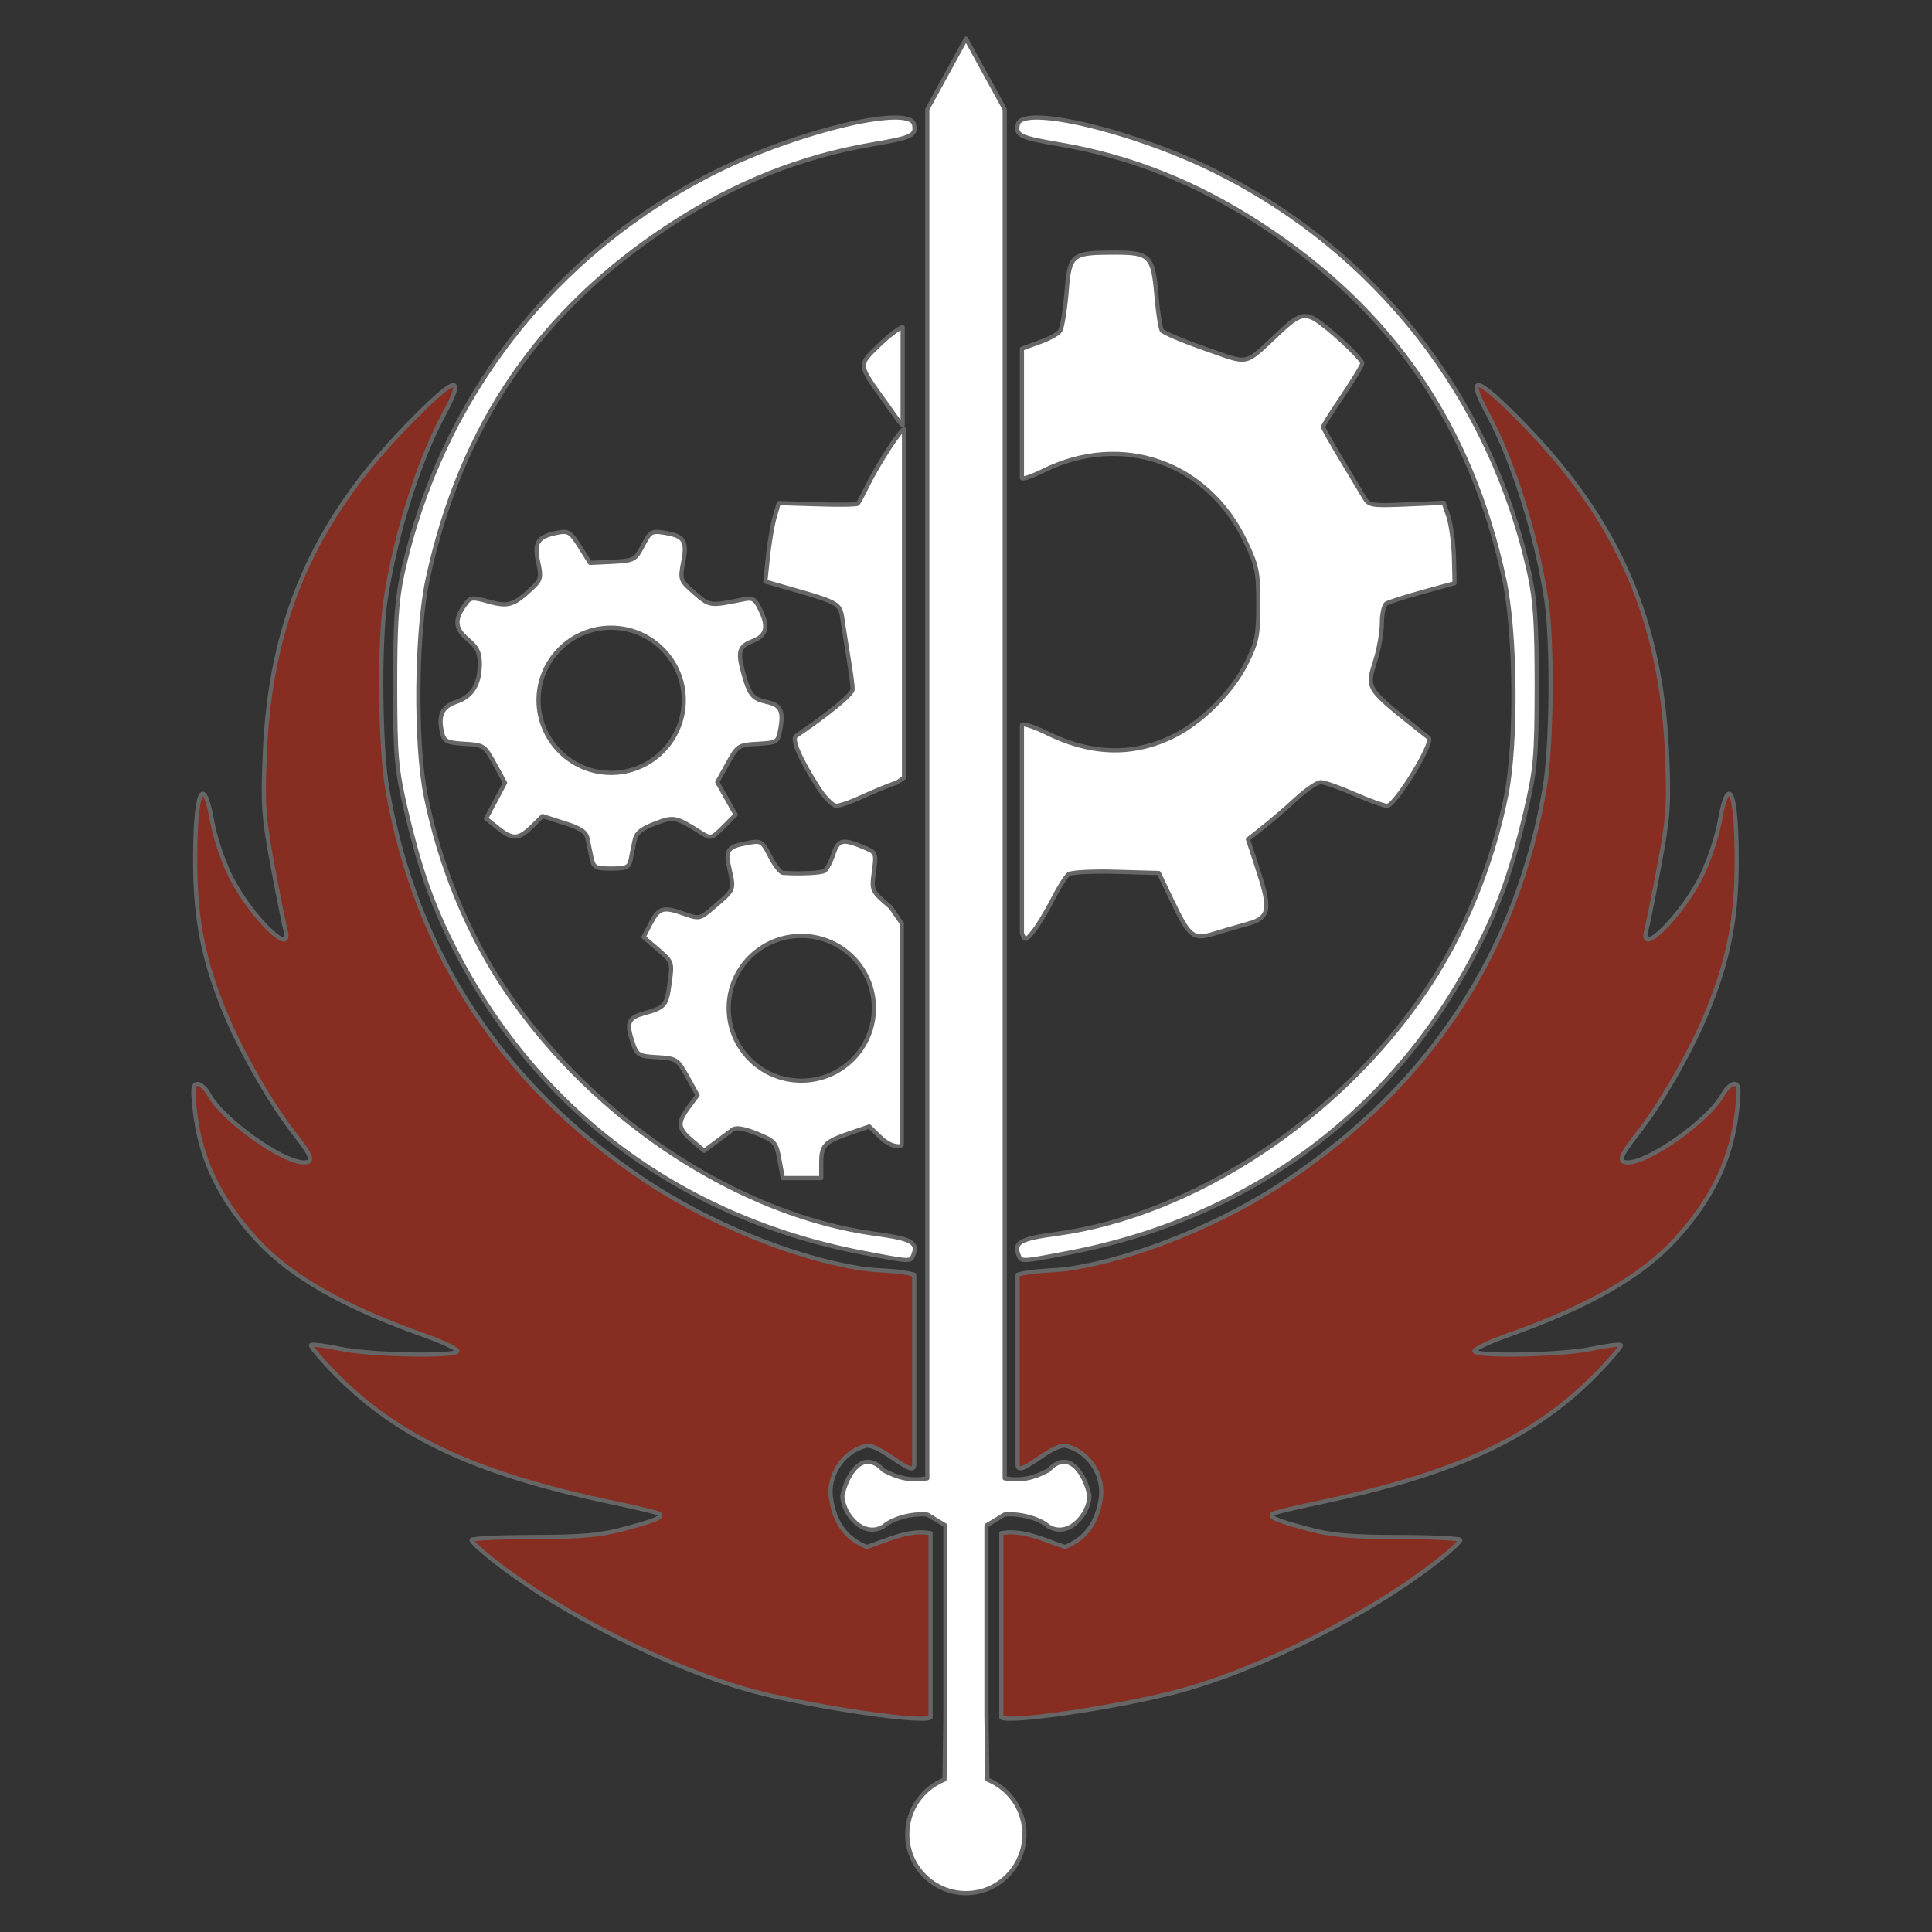
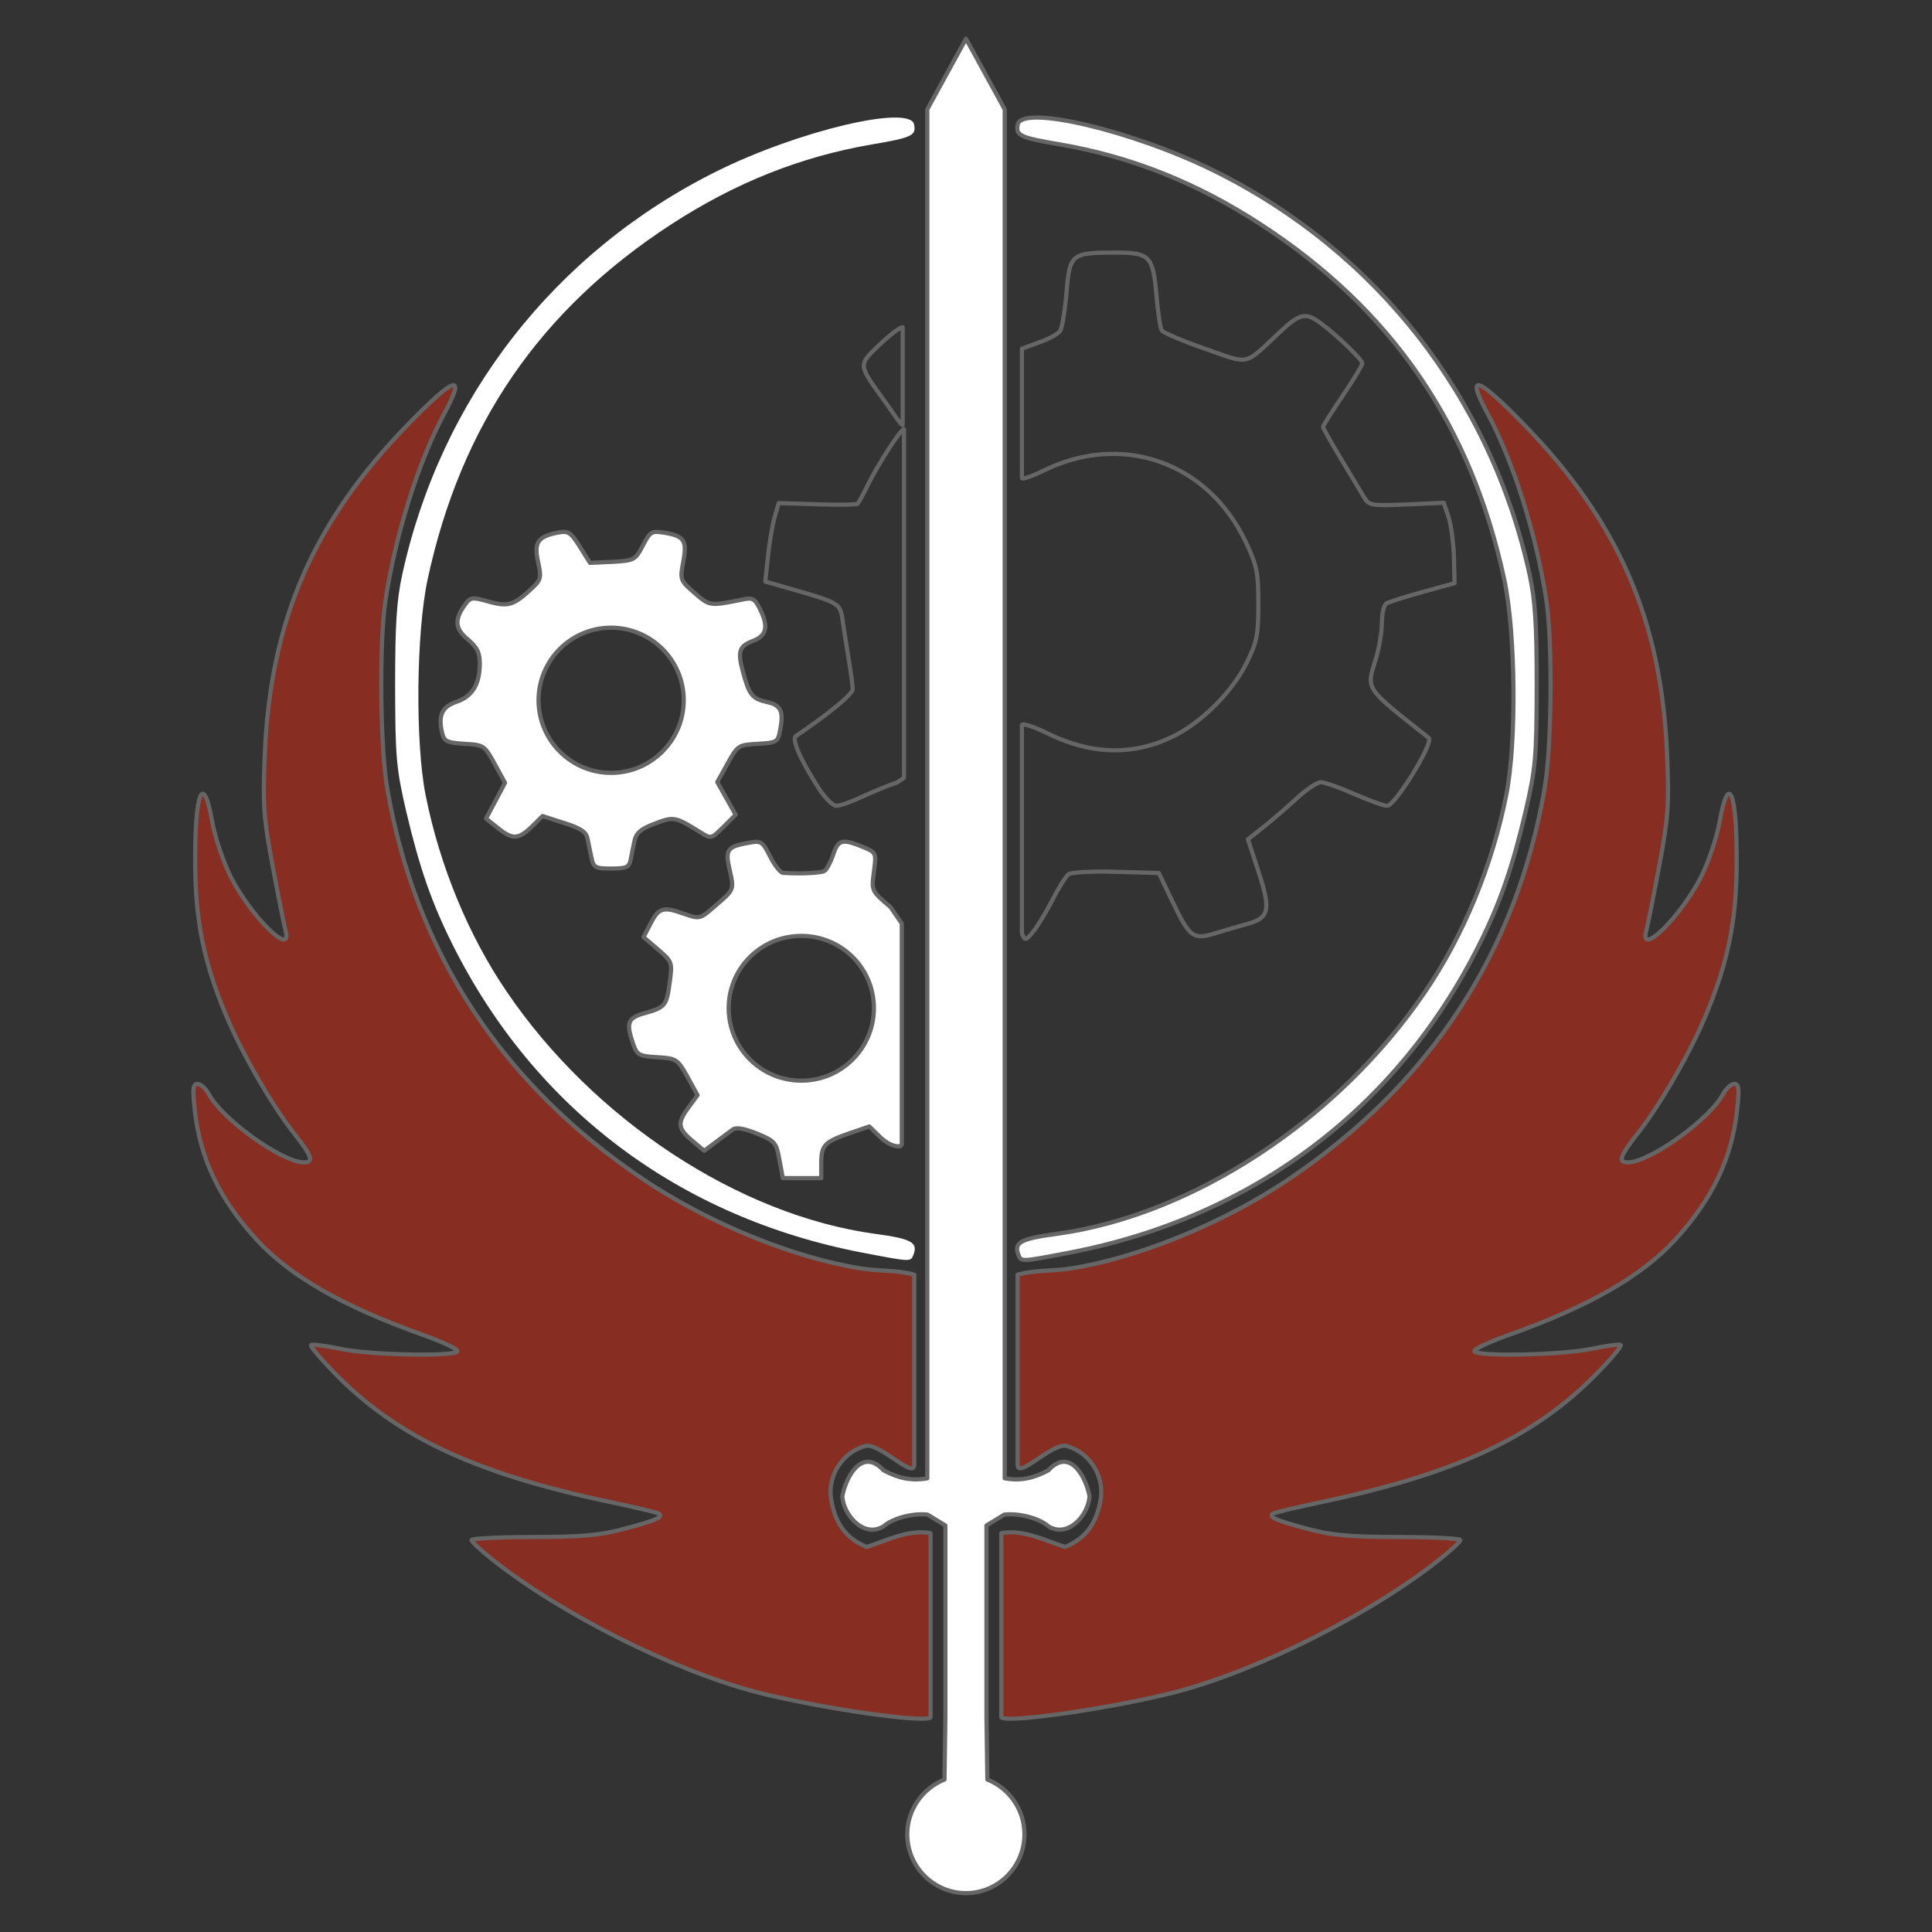
<svg xmlns="http://www.w3.org/2000/svg" xmlns:ns1="http://xml.openoffice.org/svg/export" version="1.2" width="130.26mm" height="130.26mm" viewBox="0 0 13026 13026" preserveAspectRatio="xMidYMid" fill-rule="evenodd" stroke-width="28.222" stroke-linejoin="round" xml:space="preserve">
  <rect x="0" y="0" width="13026" height="13026" fill="#333333" stroke="none" />
  <defs class="ClipPathGroup">
    <clipPath id="presentation_clip_path" clipPathUnits="userSpaceOnUse">
      <rect x="0" y="0" width="13026" height="13026" />
    </clipPath>
    <clipPath id="presentation_clip_path_shrink" clipPathUnits="userSpaceOnUse">
-       <rect x="13" y="13" width="13000" height="13000" />
-     </clipPath>
+       </clipPath>
  </defs>
  <defs class="TextShapeIndex">
    <g ns1:slide="id1" ns1:id-list="id3 id4 id5 id6 id7 id8" />
  </defs>
  <defs class="EmbeddedBulletChars">
    <g id="bullet-char-template-57356" transform="scale(0,-0)">
      <path d="M 580,1141 L 1163,571 580,0 -4,571 580,1141 Z" />
    </g>
    <g id="bullet-char-template-57354" transform="scale(0,-0)">
-       <path d="M 8,1128 L 1137,1128 1137,0 8,0 8,1128 Z" />
-     </g>
+       </g>
    <g id="bullet-char-template-10146" transform="scale(0,-0)">
      <path d="M 174,0 L 602,739 174,1481 1456,739 174,0 Z M 1358,739 L 309,1346 659,739 1358,739 Z" />
    </g>
    <g id="bullet-char-template-10132" transform="scale(0,-0)">
      <path d="M 2015,739 L 1276,0 717,0 1260,543 174,543 174,936 1260,936 717,1481 1274,1481 2015,739 Z" />
    </g>
    <g id="bullet-char-template-10007" transform="scale(0,-0)">
      <path d="M 0,-2 C -7,14 -16,27 -25,37 L 356,567 C 262,823 215,952 215,954 215,979 228,992 255,992 264,992 276,990 289,987 310,991 331,999 354,1012 L 381,999 492,748 772,1049 836,1024 860,1049 C 881,1039 901,1025 922,1006 886,937 835,863 770,784 769,783 710,716 594,584 L 774,223 C 774,196 753,168 711,139 L 727,119 C 717,90 699,76 672,76 641,76 570,178 457,381 L 164,-76 C 142,-110 111,-127 72,-127 30,-127 9,-110 8,-76 1,-67 -2,-52 -2,-32 -2,-23 -1,-13 0,-2 Z" />
    </g>
    <g id="bullet-char-template-10004" transform="scale(0,-0)">
      <path d="M 285,-33 C 182,-33 111,30 74,156 52,228 41,333 41,471 41,549 55,616 82,672 116,743 169,778 240,778 293,778 328,747 346,684 L 369,508 C 377,444 397,411 428,410 L 1163,1116 C 1174,1127 1196,1133 1229,1133 1271,1133 1292,1118 1292,1087 L 1292,965 C 1292,929 1282,901 1262,881 L 442,47 C 390,-6 338,-33 285,-33 Z" />
    </g>
    <g id="bullet-char-template-9679" transform="scale(0,-0)">
      <path d="M 813,0 C 632,0 489,54 383,161 276,268 223,411 223,592 223,773 276,916 383,1023 489,1130 632,1184 813,1184 992,1184 1136,1130 1245,1023 1353,916 1407,772 1407,592 1407,412 1353,268 1245,161 1136,54 992,0 813,0 Z" />
    </g>
    <g id="bullet-char-template-8226" transform="scale(0,-0)">
      <path d="M 346,457 C 273,457 209,483 155,535 101,586 74,649 74,723 74,796 101,859 155,911 209,963 273,989 346,989 419,989 480,963 531,910 582,859 608,796 608,723 608,648 583,586 532,535 482,483 420,457 346,457 Z" />
    </g>
    <g id="bullet-char-template-8211" transform="scale(0,-0)">
      <path d="M -4,459 L 1135,459 1135,606 -4,606 -4,459 Z" />
    </g>
    <g id="bullet-char-template-61548" transform="scale(0,-0)">
      <path d="M 173,740 C 173,903 231,1043 346,1159 462,1274 601,1332 765,1332 928,1332 1067,1274 1183,1159 1299,1043 1357,903 1357,740 1357,577 1299,437 1183,322 1067,206 928,148 765,148 601,148 462,206 346,322 231,437 173,577 173,740 Z" />
    </g>
  </defs>
  <g>
    <g id="id2" class="Master_Slide">
      <g id="bg-id2" class="Background" />
      <g id="bo-id2" class="BackgroundObjects" />
    </g>
  </g>
  <g class="SlideGroup">
    <g>
      <g id="container-id1">
        <g id="id1" class="Slide" clip-path="url(#presentation_clip_path)">
          <g class="Page">
            <g class="Group">
              <g class="com.sun.star.drawing.ClosedBezierShape">
                <g id="id3">
                  <rect class="BoundingBox" stroke="none" fill="none" x="4240" y="5673" width="1842" height="2272" />
                  <path fill="rgb(255,255,255)" stroke="none" d="M 5689,5675 C 5653,5678 5636,5706 5617,5764 5600,5814 5574,5863 5559,5872 5536,5886 5397,5893 5279,5885 5262,5884 5222,5834 5192,5774 5139,5670 5132,5666 5039,5684 4902,5709 4888,5730 4920,5867 4950,6000 4952,5997 4816,6113 4718,6198 4717,6198 4606,6159 4470,6111 4441,6120 4384,6231 L 4339,6318 4437,6402 C 4533,6485 4534,6488 4515,6625 4495,6780 4485,6793 4340,6833 4232,6863 4220,6898 4269,7039 4295,7114 4309,7121 4432,7128 4561,7136 4568,7141 4635,7260 L 4703,7384 4644,7464 C 4565,7570 4569,7608 4666,7690 L 4748,7759 4828,7699 C 4872,7666 4923,7629 4941,7615 4963,7599 5020,7609 5104,7643 5225,7693 5234,7703 5255,7819 L 5278,7943 5408,7943 5537,7943 5537,7841 C 5537,7721 5560,7698 5732,7639 L 5861,7595 5934,7666 C 5981,7711 6030,7733 6070,7728 L 6080,7718 6080,6226 6004,6116 C 5875,6006 5875,6006 5892,5878 5909,5750 5909,5748 5817,5710 5757,5685 5718,5673 5689,5675 Z M 5403,6310 C 5673,6310 5892,6527 5892,6797 5892,7068 5673,7286 5403,7286 5132,7286 4913,7068 4913,6797 4913,6527 5132,6310 5403,6310 Z" />
                  <path fill="none" stroke="rgb(102,102,102)" d="M 5689,5675 C 5653,5678 5636,5706 5617,5764 5600,5814 5574,5863 5559,5872 5536,5886 5397,5893 5279,5885 5262,5884 5222,5834 5192,5774 5139,5670 5132,5666 5039,5684 4902,5709 4888,5730 4920,5867 4950,6000 4952,5997 4816,6113 4718,6198 4717,6198 4606,6159 4470,6111 4441,6120 4384,6231 L 4339,6318 4437,6402 C 4533,6485 4534,6488 4515,6625 4495,6780 4485,6793 4340,6833 4232,6863 4220,6898 4269,7039 4295,7114 4309,7121 4432,7128 4561,7136 4568,7141 4635,7260 L 4703,7384 4644,7464 C 4565,7570 4569,7608 4666,7690 L 4748,7759 4828,7699 C 4872,7666 4923,7629 4941,7615 4963,7599 5020,7609 5104,7643 5225,7693 5234,7703 5255,7819 L 5278,7943 5408,7943 5537,7943 5537,7841 C 5537,7721 5560,7698 5732,7639 L 5861,7595 5934,7666 C 5981,7711 6030,7733 6070,7728 L 6080,7718 6080,6226 6004,6116 C 5875,6006 5875,6006 5892,5878 5909,5750 5909,5748 5817,5710 5757,5685 5718,5673 5689,5675 Z" />
                  <path fill="none" stroke="rgb(102,102,102)" d="M 5403,6310 C 5673,6310 5892,6527 5892,6797 5892,7068 5673,7286 5403,7286 5132,7286 4913,7068 4913,6797 4913,6527 5132,6310 5403,6310 Z" />
                </g>
              </g>
              <g class="com.sun.star.drawing.ClosedBezierShape">
                <g id="id4">
                  <rect class="BoundingBox" stroke="none" fill="none" x="5678" y="260" width="1670" height="12506" />
                  <path fill="rgb(255,255,255)" stroke="none" d="M 6513,261 L 6252,737 6252,9967 C 6143,9987 6054,9965 5957,9913 5817,9761 5708,9943 5679,10087 5686,10216 5825,10372 5957,10291 6016,10238 6152,10200 6254,10212 L 6374,10285 6374,11573 6368,11998 C 6221,12057 6117,12200 6117,12367 6117,12586 6295,12764 6513,12764 6730,12764 6907,12586 6907,12367 6907,12200 6804,12057 6657,11998 L 6651,11573 6651,10285 6771,10212 C 6873,10200 7010,10238 7069,10291 7201,10372 7339,10216 7346,10087 7317,9943 7208,9761 7069,9913 6972,9965 6883,9987 6774,9967 L 6774,737 6513,261 Z" />
                  <path fill="none" stroke="rgb(102,102,102)" d="M 6513,261 L 6252,737 6252,9967 C 6143,9987 6054,9965 5957,9913 5817,9761 5708,9943 5679,10087 5686,10216 5825,10372 5957,10291 6016,10238 6152,10200 6254,10212 L 6374,10285 6374,11573 6368,11998 C 6221,12057 6117,12200 6117,12367 6117,12586 6295,12764 6513,12764 6730,12764 6907,12586 6907,12367 6907,12200 6804,12057 6657,11998 L 6651,11573 6651,10285 6771,10212 C 6873,10200 7010,10238 7069,10291 7201,10372 7339,10216 7346,10087 7317,9943 7208,9761 7069,9913 6972,9965 6883,9987 6774,9967 L 6774,737 6513,261 Z" />
                </g>
              </g>
              <g class="com.sun.star.drawing.ClosedBezierShape">
                <g id="id5">
                  <rect class="BoundingBox" stroke="none" fill="none" x="2969" y="3585" width="2302" height="2273" />
                  <path fill="rgb(255,255,255)" stroke="none" d="M 3803,3586 C 3790,3586 3775,3588 3756,3592 3625,3618 3599,3659 3628,3789 3650,3888 3647,3908 3597,3956 3466,4081 3429,4093 3298,4057 3185,4025 3172,4026 3138,4073 3062,4176 3066,4237 3153,4310 3218,4365 3235,4400 3235,4477 3234,4614 3184,4696 3077,4732 2979,4765 2952,4826 2982,4945 2995,4999 3016,5008 3132,5015 3261,5022 3267,5026 3335,5150 L 3405,5278 3341,5399 3277,5519 3356,5582 C 3456,5662 3494,5661 3585,5574 L 3658,5502 3804,5549 C 3913,5583 3952,5609 3961,5653 3967,5685 3980,5744 3988,5784 4002,5850 4015,5856 4122,5856 4223,5856 4241,5848 4252,5797 4258,5764 4270,5707 4278,5669 4289,5616 4322,5588 4415,5553 4543,5504 4553,5506 4723,5612 4794,5657 4796,5656 4878,5575 L 4960,5493 4898,5383 4836,5273 4905,5149 C 4972,5027 4978,5022 5109,5015 5240,5007 5245,5005 5261,4916 5284,4794 5264,4753 5170,4733 5072,4711 5051,4685 5009,4529 4972,4392 4983,4357 5077,4321 5166,4287 5182,4228 5130,4119 5090,4035 5077,4027 5007,4042 4785,4087 4786,4087 4683,3998 4585,3913 4584,3909 4607,3786 4634,3643 4613,3613 4474,3591 4393,3578 4382,3586 4334,3679 4283,3776 4275,3780 4129,3788 L 3978,3795 3909,3685 C 3861,3610 3842,3587 3803,3586 Z M 4120,4232 C 4390,4232 4610,4451 4610,4721 4610,4991 4390,5211 4120,5211 3850,5211 3631,4991 3631,4721 3631,4451 3850,4232 4120,4232 Z" />
                  <path fill="none" stroke="rgb(102,102,102)" d="M 3803,3586 C 3790,3586 3775,3588 3756,3592 3625,3618 3599,3659 3628,3789 3650,3888 3647,3908 3597,3956 3466,4081 3429,4093 3298,4057 3185,4025 3172,4026 3138,4073 3062,4176 3066,4237 3153,4310 3218,4365 3235,4400 3235,4477 3234,4614 3184,4696 3077,4732 2979,4765 2952,4826 2982,4945 2995,4999 3016,5008 3132,5015 3261,5022 3267,5026 3335,5150 L 3405,5278 3341,5399 3277,5519 3356,5582 C 3456,5662 3494,5661 3585,5574 L 3658,5502 3804,5549 C 3913,5583 3952,5609 3961,5653 3967,5685 3980,5744 3988,5784 4002,5850 4015,5856 4122,5856 4223,5856 4241,5848 4252,5797 4258,5764 4270,5707 4278,5669 4289,5616 4322,5588 4415,5553 4543,5504 4553,5506 4723,5612 4794,5657 4796,5656 4878,5575 L 4960,5493 4898,5383 4836,5273 4905,5149 C 4972,5027 4978,5022 5109,5015 5240,5007 5245,5005 5261,4916 5284,4794 5264,4753 5170,4733 5072,4711 5051,4685 5009,4529 4972,4392 4983,4357 5077,4321 5166,4287 5182,4228 5130,4119 5090,4035 5077,4027 5007,4042 4785,4087 4786,4087 4683,3998 4585,3913 4584,3909 4607,3786 4634,3643 4613,3613 4474,3591 4393,3578 4382,3586 4334,3679 4283,3776 4275,3780 4129,3788 L 3978,3795 3909,3685 C 3861,3610 3842,3587 3803,3586 Z" />
                  <path fill="none" stroke="rgb(102,102,102)" d="M 4120,4232 C 4390,4232 4610,4451 4610,4721 4610,4991 4390,5211 4120,5211 3850,5211 3631,4991 3631,4721 3631,4451 3850,4232 4120,4232 Z" />
                </g>
              </g>
              <g class="com.sun.star.drawing.ClosedBezierShape">
                <g id="id6">
                  <rect class="BoundingBox" stroke="none" fill="none" x="5159" y="1702" width="4650" height="4629" />
-                   <path fill="rgb(255,255,255)" stroke="none" d="M 6890,6293 L 6890,4889 C 6890,4873 6972,4900 7049,4938 7349,5088 7628,5098 7899,4970 8096,4877 8309,4666 8406,4467 8475,4328 8484,4280 8484,4071 8484,3858 8475,3814 8399,3654 8144,3115 7563,2911 7032,3175 6961,3210 6890,3235 6890,3223 L 6890,2351 6998,2311 C 7068,2288 7136,2251 7149,2229 7162,2206 7181,2089 7191,1969 7212,1713 7224,1703 7518,1703 7753,1703 7774,1725 7797,1991 7807,2106 7823,2212 7833,2228 7843,2243 7974,2299 8124,2351 8433,2459 8382,2470 8629,2239 8765,2111 8804,2103 8910,2183 9025,2270 9185,2425 9185,2450 9185,2462 9125,2561 9053,2668 8980,2776 8920,2871 8920,2878 8920,2886 8976,2985 9044,3098 9112,3211 9182,3328 9200,3358 9230,3408 9252,3411 9483,3401 L 9734,3390 9767,3487 C 9784,3541 9800,3663 9803,3758 L 9807,3932 9592,3991 C 9473,4024 9363,4059 9347,4069 9331,4079 9317,4137 9317,4198 9317,4259 9299,4367 9277,4439 9212,4654 9193,4626 9633,4975 9670,5004 9407,5433 9352,5433 9330,5433 9231,5397 9132,5354 9033,5310 8931,5274 8905,5274 8880,5274 8805,5325 8738,5387 8671,5449 8571,5535 8515,5579 L 8414,5659 8483,5870 C 8570,6134 8559,6189 8411,6229 8349,6246 8249,6275 8188,6294 8045,6338 8020,6319 7904,6076 L 7813,5886 7527,5878 C 7369,5873 7225,5881 7205,5894 7186,5908 7137,5986 7096,6067 7055,6147 6997,6243 6967,6280 6915,6344 6911,6344 6890,6293 Z M 5515,5307 C 5393,5115 5336,4983 5367,4962 5590,4811 5749,4680 5749,4647 5749,4624 5736,4527 5720,4431 5704,4335 5686,4217 5679,4169 5665,4071 5649,4061 5355,3977 L 5160,3921 5177,3758 C 5186,3668 5206,3549 5221,3493 L 5250,3392 5511,3400 C 5654,3405 5777,3403 5783,3396 5790,3389 5822,3329 5854,3264 5923,3125 6072,2895 6095,2894 L 6095,5244 6047,5276 C 5992,5294 5888,5337 5815,5371 5742,5405 5663,5433 5639,5433 5615,5433 5559,5377 5515,5307 Z M 5971,2714 C 5783,2453 5784,2465 5927,2327 5996,2261 6068,2206 6086,2206 L 6086,2536 6086,2866 C 6075,2866 6030,2797 5971,2714 Z" />
                  <path fill="none" stroke="rgb(102,102,102)" d="M 6890,6293 L 6890,4889 C 6890,4873 6972,4900 7049,4938 7349,5088 7628,5098 7899,4970 8096,4877 8309,4666 8406,4467 8475,4328 8484,4280 8484,4071 8484,3858 8475,3814 8399,3654 8144,3115 7563,2911 7032,3175 6961,3210 6890,3235 6890,3223 L 6890,2351 6998,2311 C 7068,2288 7136,2251 7149,2229 7162,2206 7181,2089 7191,1969 7212,1713 7224,1703 7518,1703 7753,1703 7774,1725 7797,1991 7807,2106 7823,2212 7833,2228 7843,2243 7974,2299 8124,2351 8433,2459 8382,2470 8629,2239 8765,2111 8804,2103 8910,2183 9025,2270 9185,2425 9185,2450 9185,2462 9125,2561 9053,2668 8980,2776 8920,2871 8920,2878 8920,2886 8976,2985 9044,3098 9112,3211 9182,3328 9200,3358 9230,3408 9252,3411 9483,3401 L 9734,3390 9767,3487 C 9784,3541 9800,3663 9803,3758 L 9807,3932 9592,3991 C 9473,4024 9363,4059 9347,4069 9331,4079 9317,4137 9317,4198 9317,4259 9299,4367 9277,4439 9212,4654 9193,4626 9633,4975 9670,5004 9407,5433 9352,5433 9330,5433 9231,5397 9132,5354 9033,5310 8931,5274 8905,5274 8880,5274 8805,5325 8738,5387 8671,5449 8571,5535 8515,5579 L 8414,5659 8483,5870 C 8570,6134 8559,6189 8411,6229 8349,6246 8249,6275 8188,6294 8045,6338 8020,6319 7904,6076 L 7813,5886 7527,5878 C 7369,5873 7225,5881 7205,5894 7186,5908 7137,5986 7096,6067 7055,6147 6997,6243 6967,6280 6915,6344 6911,6344 6890,6293 Z" />
                  <path fill="none" stroke="rgb(102,102,102)" d="M 5515,5307 C 5393,5115 5336,4983 5367,4962 5590,4811 5749,4680 5749,4647 5749,4624 5736,4527 5720,4431 5704,4335 5686,4217 5679,4169 5665,4071 5649,4061 5355,3977 L 5160,3921 5177,3758 C 5186,3668 5206,3549 5221,3493 L 5250,3392 5511,3400 C 5654,3405 5777,3403 5783,3396 5790,3389 5822,3329 5854,3264 5923,3125 6072,2895 6095,2894 L 6095,5244 6047,5276 C 5992,5294 5888,5337 5815,5371 5742,5405 5663,5433 5639,5433 5615,5433 5559,5377 5515,5307 Z" />
                  <path fill="none" stroke="rgb(102,102,102)" d="M 5971,2714 C 5783,2453 5784,2465 5927,2327 5996,2261 6068,2206 6086,2206 L 6086,2536 6086,2866 C 6075,2866 6030,2797 5971,2714 Z" />
                </g>
              </g>
              <g class="com.sun.star.drawing.ClosedBezierShape">
                <g id="id7">
                  <rect class="BoundingBox" stroke="none" fill="none" x="1303" y="2596" width="10420" height="8994" />
                  <path fill="rgb(136,45,33)" stroke="none" d="M 6751,11579 L 6751,10930 6751,10337 C 6900,10310 7039,10384 7181,10430 7329,10370 7398,10257 7422,10102 7445,9946 7340,9783 7181,9747 7075,9744 6861,9974 6861,9875 L 6861,8594 C 6977,8562 7095,8571 7214,8553 7670,8483 8249,8247 8687,7952 9641,7310 10223,6424 10414,5317 10462,5041 10469,4332 10426,4049 10360,3609 10204,3113 10030,2789 9880,2512 9955,2534 10273,2860 10913,3517 11203,4185 11240,5089 11254,5431 11248,5513 11186,5843 11148,6047 11109,6240 11100,6273 11048,6462 11335,6178 11471,5908 11520,5809 11576,5644 11594,5541 11655,5197 11712,5338 11709,5830 11707,6209 11651,6486 11502,6843 11395,7100 11192,7453 11038,7647 10921,7796 10907,7838 10977,7837 11123,7836 11527,7547 11617,7377 11638,7339 11672,7308 11693,7308 11711,7308 11720,7319 11721,7355 L 11721,7377 C 11720,7403 11717,7437 11712,7483 11677,7810 11545,8086 11293,8360 11065,8607 10711,8809 10171,9001 10037,9049 9933,9098 9941,9111 9964,9148 10532,9136 10731,9094 10832,9073 10920,9061 10928,9069 10935,9076 10859,9166 10758,9269 10340,9692 9817,9935 8916,10126 8738,10163 8586,10200 8580,10206 8556,10230 8601,10250 8806,10305 8974,10351 9091,10362 9430,10363 9659,10363 9846,10373 9846,10383 9846,10394 9784,10452 9707,10513 9248,10879 8490,11260 7930,11407 7519,11514 6791,11620 6751,11579 Z M 6274,11579 L 6274,10930 6274,10337 C 6125,10310 5986,10384 5844,10430 5696,10370 5626,10258 5603,10102 5579,9947 5685,9783 5844,9747 5950,9744 6164,9974 6164,9875 L 6164,8594 C 6048,8562 5930,8571 5811,8553 5355,8483 4776,8247 4338,7952 3384,7310 2802,6424 2611,5317 2563,5041 2556,4332 2599,4049 2665,3609 2821,3113 2995,2789 3145,2512 3070,2534 2752,2860 2112,3517 1822,4185 1785,5089 1771,5431 1777,5513 1839,5843 1877,6047 1916,6240 1925,6273 1977,6462 1690,6178 1554,5908 1505,5809 1449,5644 1431,5541 1370,5197 1313,5338 1316,5830 1318,6209 1374,6486 1523,6843 1630,7100 1833,7453 1987,7647 2104,7796 2118,7838 2048,7837 1902,7836 1498,7547 1408,7377 1387,7339 1353,7308 1332,7308 1314,7308 1305,7319 1304,7355 L 1304,7377 C 1305,7403 1308,7437 1313,7483 1348,7810 1480,8086 1732,8360 1960,8607 2314,8809 2854,9001 2988,9049 3092,9098 3084,9111 3061,9148 2493,9136 2294,9094 2193,9073 2105,9061 2097,9069 2090,9076 2166,9166 2267,9269 2685,9692 3208,9935 4109,10126 4287,10163 4439,10200 4445,10206 4469,10230 4424,10250 4219,10305 4051,10351 3934,10362 3595,10363 3366,10363 3179,10373 3179,10383 3179,10394 3241,10452 3318,10513 3777,10879 4535,11260 5095,11407 5506,11514 6234,11620 6274,11579 Z" />
                  <path fill="none" stroke="rgb(102,102,102)" d="M 6751,11579 L 6751,10930 6751,10337 C 6900,10310 7039,10384 7181,10430 7329,10370 7398,10257 7422,10102 7445,9946 7340,9783 7181,9747 7075,9744 6861,9974 6861,9875 L 6861,8594 C 6977,8562 7095,8571 7214,8553 7670,8483 8249,8247 8687,7952 9641,7310 10223,6424 10414,5317 10462,5041 10469,4332 10426,4049 10360,3609 10204,3113 10030,2789 9880,2512 9955,2534 10273,2860 10913,3517 11203,4185 11240,5089 11254,5431 11248,5513 11186,5843 11148,6047 11109,6240 11100,6273 11048,6462 11335,6178 11471,5908 11520,5809 11576,5644 11594,5541 11655,5197 11712,5338 11709,5830 11707,6209 11651,6486 11502,6843 11395,7100 11192,7453 11038,7647 10921,7796 10907,7838 10977,7837 11123,7836 11527,7547 11617,7377 11638,7339 11672,7308 11693,7308 11711,7308 11720,7319 11721,7355 L 11721,7377 C 11720,7403 11717,7437 11712,7483 11677,7810 11545,8086 11293,8360 11065,8607 10711,8809 10171,9001 10037,9049 9933,9098 9941,9111 9964,9148 10532,9136 10731,9094 10832,9073 10920,9061 10928,9069 10935,9076 10859,9166 10758,9269 10340,9692 9817,9935 8916,10126 8738,10163 8586,10200 8580,10206 8556,10230 8601,10250 8806,10305 8974,10351 9091,10362 9430,10363 9659,10363 9846,10373 9846,10383 9846,10394 9784,10452 9707,10513 9248,10879 8490,11260 7930,11407 7519,11514 6791,11620 6751,11579 Z" />
                  <path fill="none" stroke="rgb(102,102,102)" d="M 6274,11579 L 6274,10930 6274,10337 C 6125,10310 5986,10384 5844,10430 5696,10370 5626,10258 5603,10102 5579,9947 5685,9783 5844,9747 5950,9744 6164,9974 6164,9875 L 6164,8594 C 6048,8562 5930,8571 5811,8553 5355,8483 4776,8247 4338,7952 3384,7310 2802,6424 2611,5317 2563,5041 2556,4332 2599,4049 2665,3609 2821,3113 2995,2789 3145,2512 3070,2534 2752,2860 2112,3517 1822,4185 1785,5089 1771,5431 1777,5513 1839,5843 1877,6047 1916,6240 1925,6273 1977,6462 1690,6178 1554,5908 1505,5809 1449,5644 1431,5541 1370,5197 1313,5338 1316,5830 1318,6209 1374,6486 1523,6843 1630,7100 1833,7453 1987,7647 2104,7796 2118,7838 2048,7837 1902,7836 1498,7547 1408,7377 1387,7339 1353,7308 1332,7308 1314,7308 1305,7319 1304,7355 L 1304,7377 C 1305,7403 1308,7437 1313,7483 1348,7810 1480,8086 1732,8360 1960,8607 2314,8809 2854,9001 2988,9049 3092,9098 3084,9111 3061,9148 2493,9136 2294,9094 2193,9073 2105,9061 2097,9069 2090,9076 2166,9166 2267,9269 2685,9692 3208,9935 4109,10126 4287,10163 4439,10200 4445,10206 4469,10230 4424,10250 4219,10305 4051,10351 3934,10362 3595,10363 3366,10363 3179,10373 3179,10383 3179,10394 3241,10452 3318,10513 3777,10879 4535,11260 5095,11407 5506,11514 6234,11620 6274,11579 Z" />
                </g>
              </g>
              <g class="com.sun.star.drawing.ClosedBezierShape">
                <g id="id8">
                  <rect class="BoundingBox" stroke="none" fill="none" x="2663" y="791" width="7700" height="7706" />
                  <path fill="rgb(255,255,255)" stroke="none" d="M 6866,8459 C 6835,8377 6879,8352 7124,8319 8042,8194 9022,7550 9608,6687 9866,6309 10060,5839 10155,5363 10226,5009 10219,4267 10142,3907 9918,2865 9384,2087 8497,1511 8066,1231 7625,1056 7148,974 6876,928 6847,914 6862,839 6890,703 7644,882 8193,1155 9284,1697 10053,2683 10313,3874 10351,4050 10361,4208 10361,4626 10360,5111 10353,5182 10286,5472 10197,5849 10115,6087 9972,6372 9420,7474 8447,8207 7214,8445 6879,8509 6886,8509 6866,8459 Z M 6159,8459 C 6190,8377 6146,8352 5901,8319 4983,8194 4003,7550 3417,6687 3159,6309 2965,5839 2870,5363 2799,5009 2806,4267 2883,3907 3107,2865 3641,2087 4528,1511 4959,1231 5400,1056 5877,974 6149,928 6178,914 6163,839 6135,703 5381,882 4832,1155 3741,1697 2972,2683 2712,3874 2674,4050 2664,4208 2664,4626 2665,5111 2672,5182 2739,5472 2828,5849 2910,6087 3053,6372 3605,7474 4578,8207 5811,8445 6146,8509 6139,8509 6159,8459 Z" />
                  <path fill="none" stroke="rgb(102,102,102)" d="M 6866,8459 C 6835,8377 6879,8352 7124,8319 8042,8194 9022,7550 9608,6687 9866,6309 10060,5839 10155,5363 10226,5009 10219,4267 10142,3907 9918,2865 9384,2087 8497,1511 8066,1231 7625,1056 7148,974 6876,928 6847,914 6862,839 6890,703 7644,882 8193,1155 9284,1697 10053,2683 10313,3874 10351,4050 10361,4208 10361,4626 10360,5111 10353,5182 10286,5472 10197,5849 10115,6087 9972,6372 9420,7474 8447,8207 7214,8445 6879,8509 6886,8509 6866,8459 Z" />
-                   <path fill="none" stroke="rgb(102,102,102)" d="M 6159,8459 C 6190,8377 6146,8352 5901,8319 4983,8194 4003,7550 3417,6687 3159,6309 2965,5839 2870,5363 2799,5009 2806,4267 2883,3907 3107,2865 3641,2087 4528,1511 4959,1231 5400,1056 5877,974 6149,928 6178,914 6163,839 6135,703 5381,882 4832,1155 3741,1697 2972,2683 2712,3874 2674,4050 2664,4208 2664,4626 2665,5111 2672,5182 2739,5472 2828,5849 2910,6087 3053,6372 3605,7474 4578,8207 5811,8445 6146,8509 6139,8509 6159,8459 Z" />
                </g>
              </g>
            </g>
          </g>
        </g>
      </g>
    </g>
  </g>
</svg>